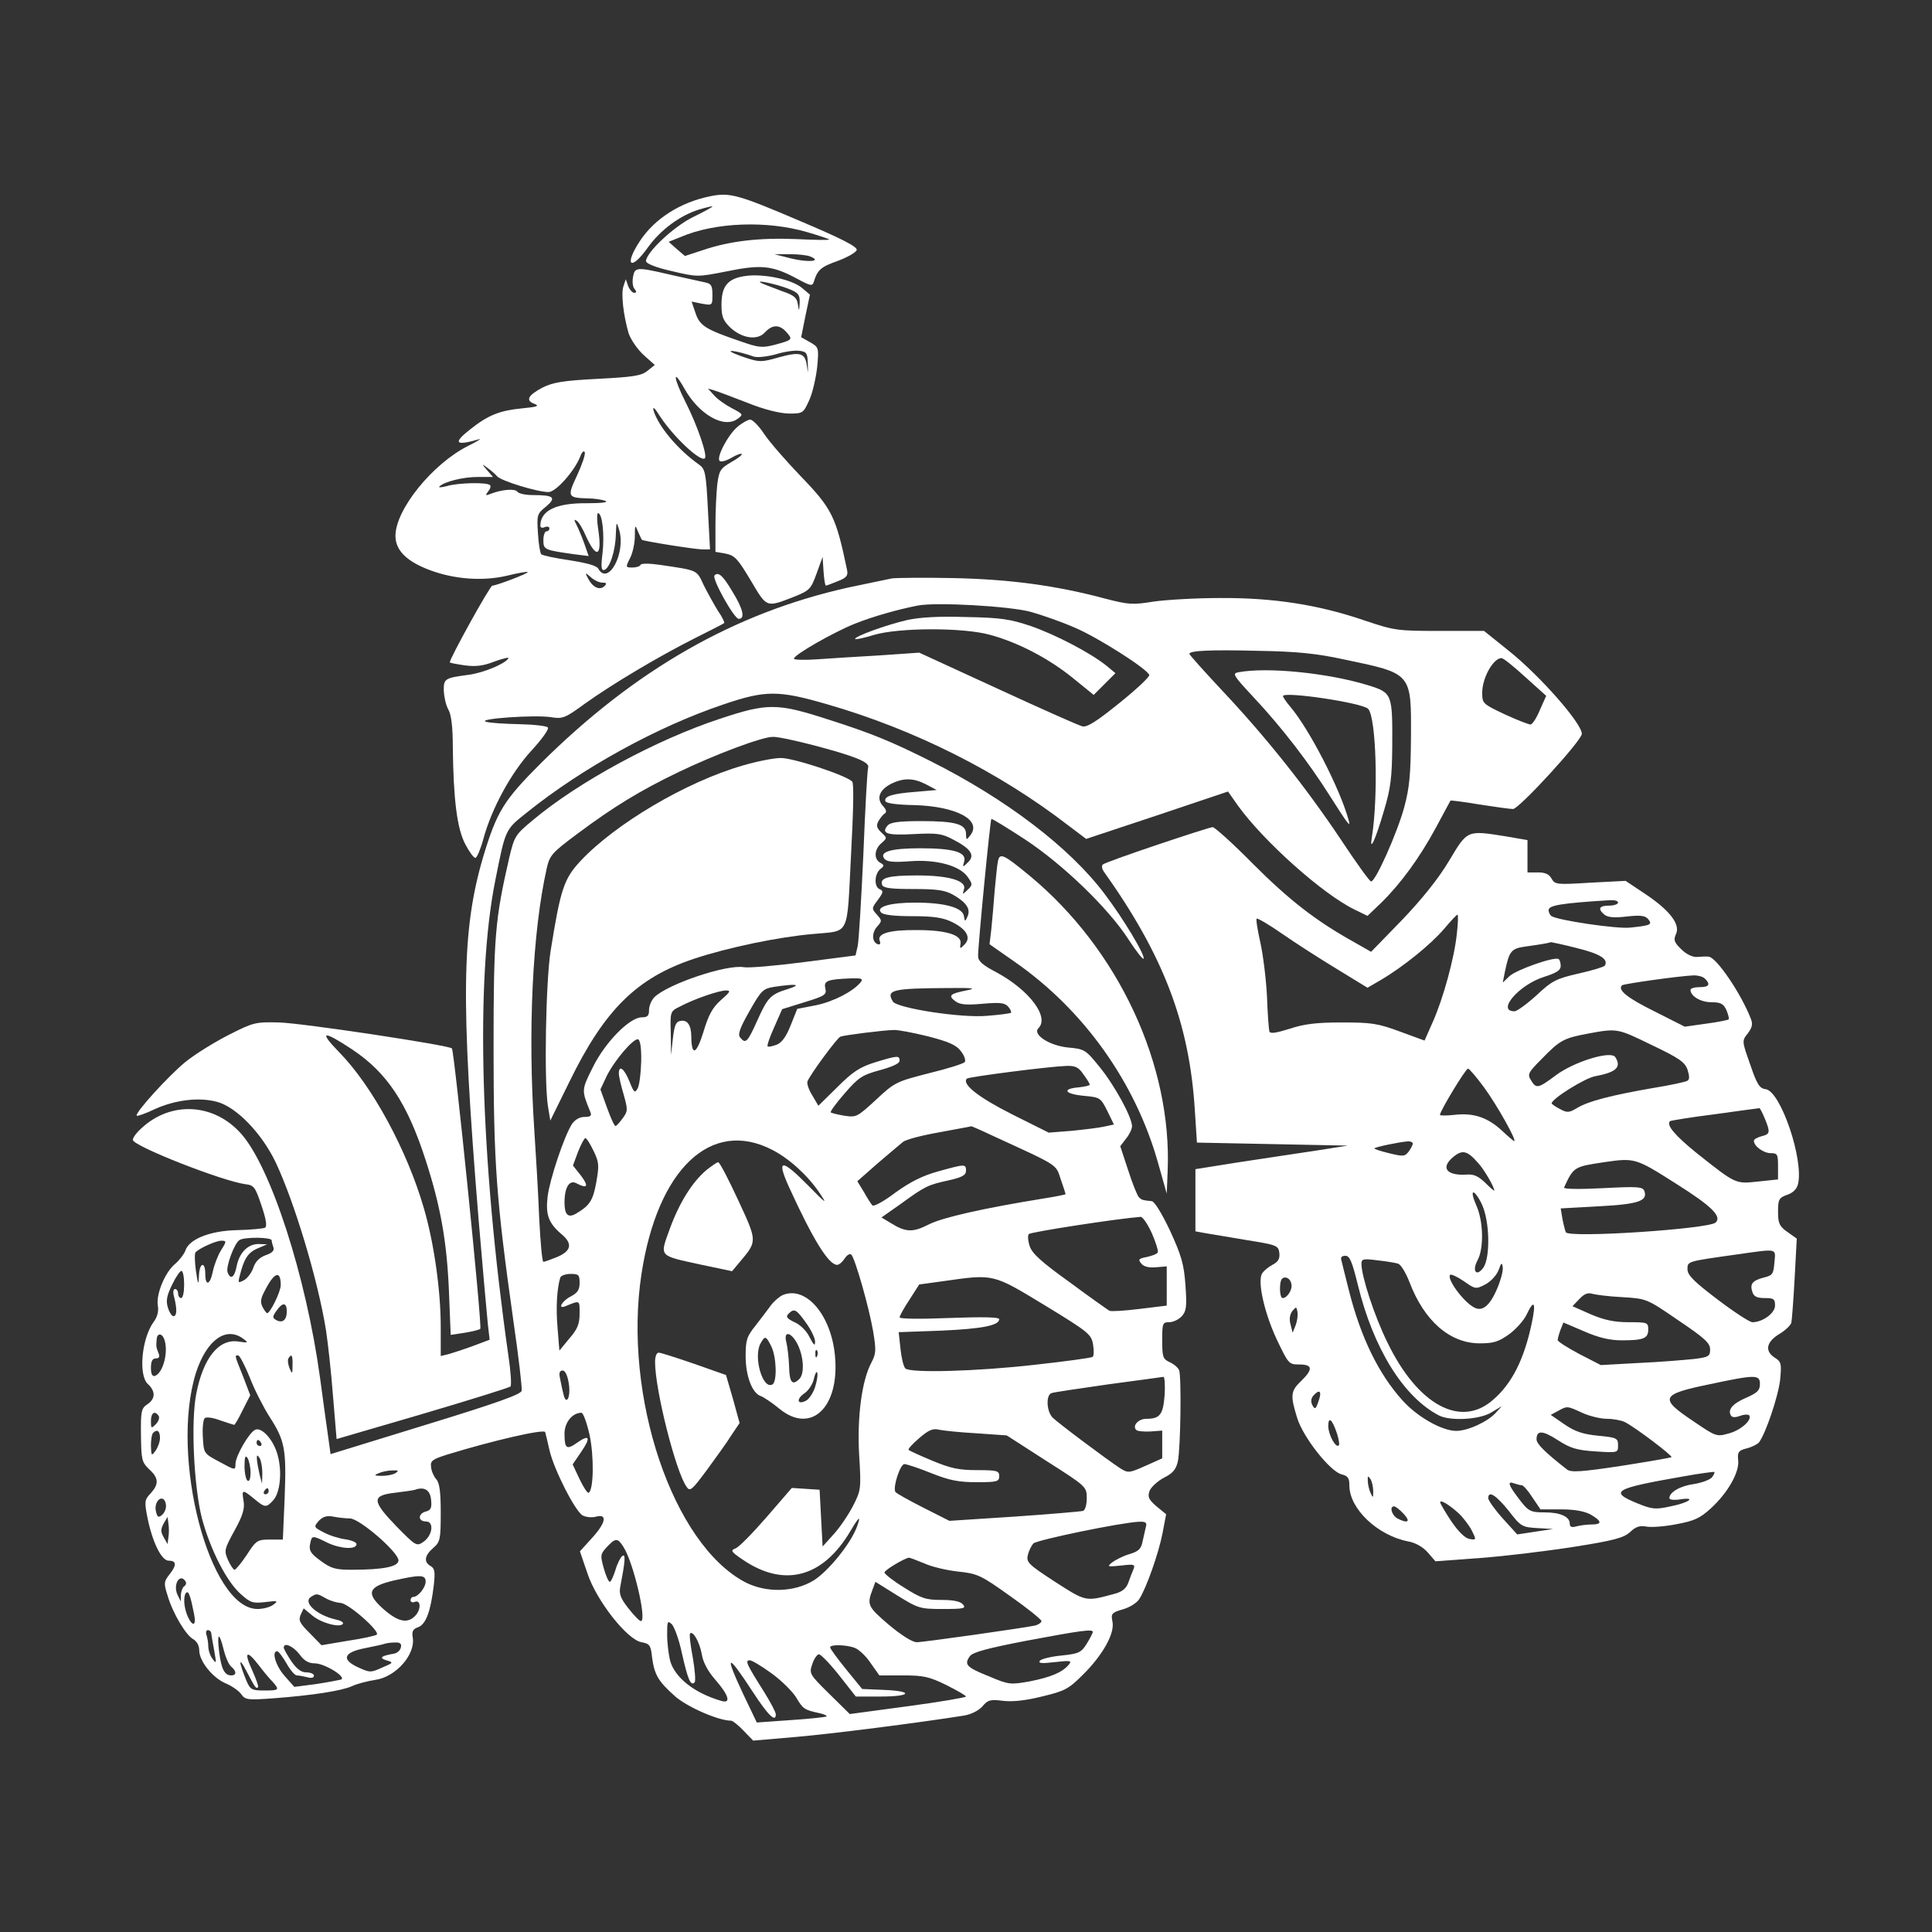
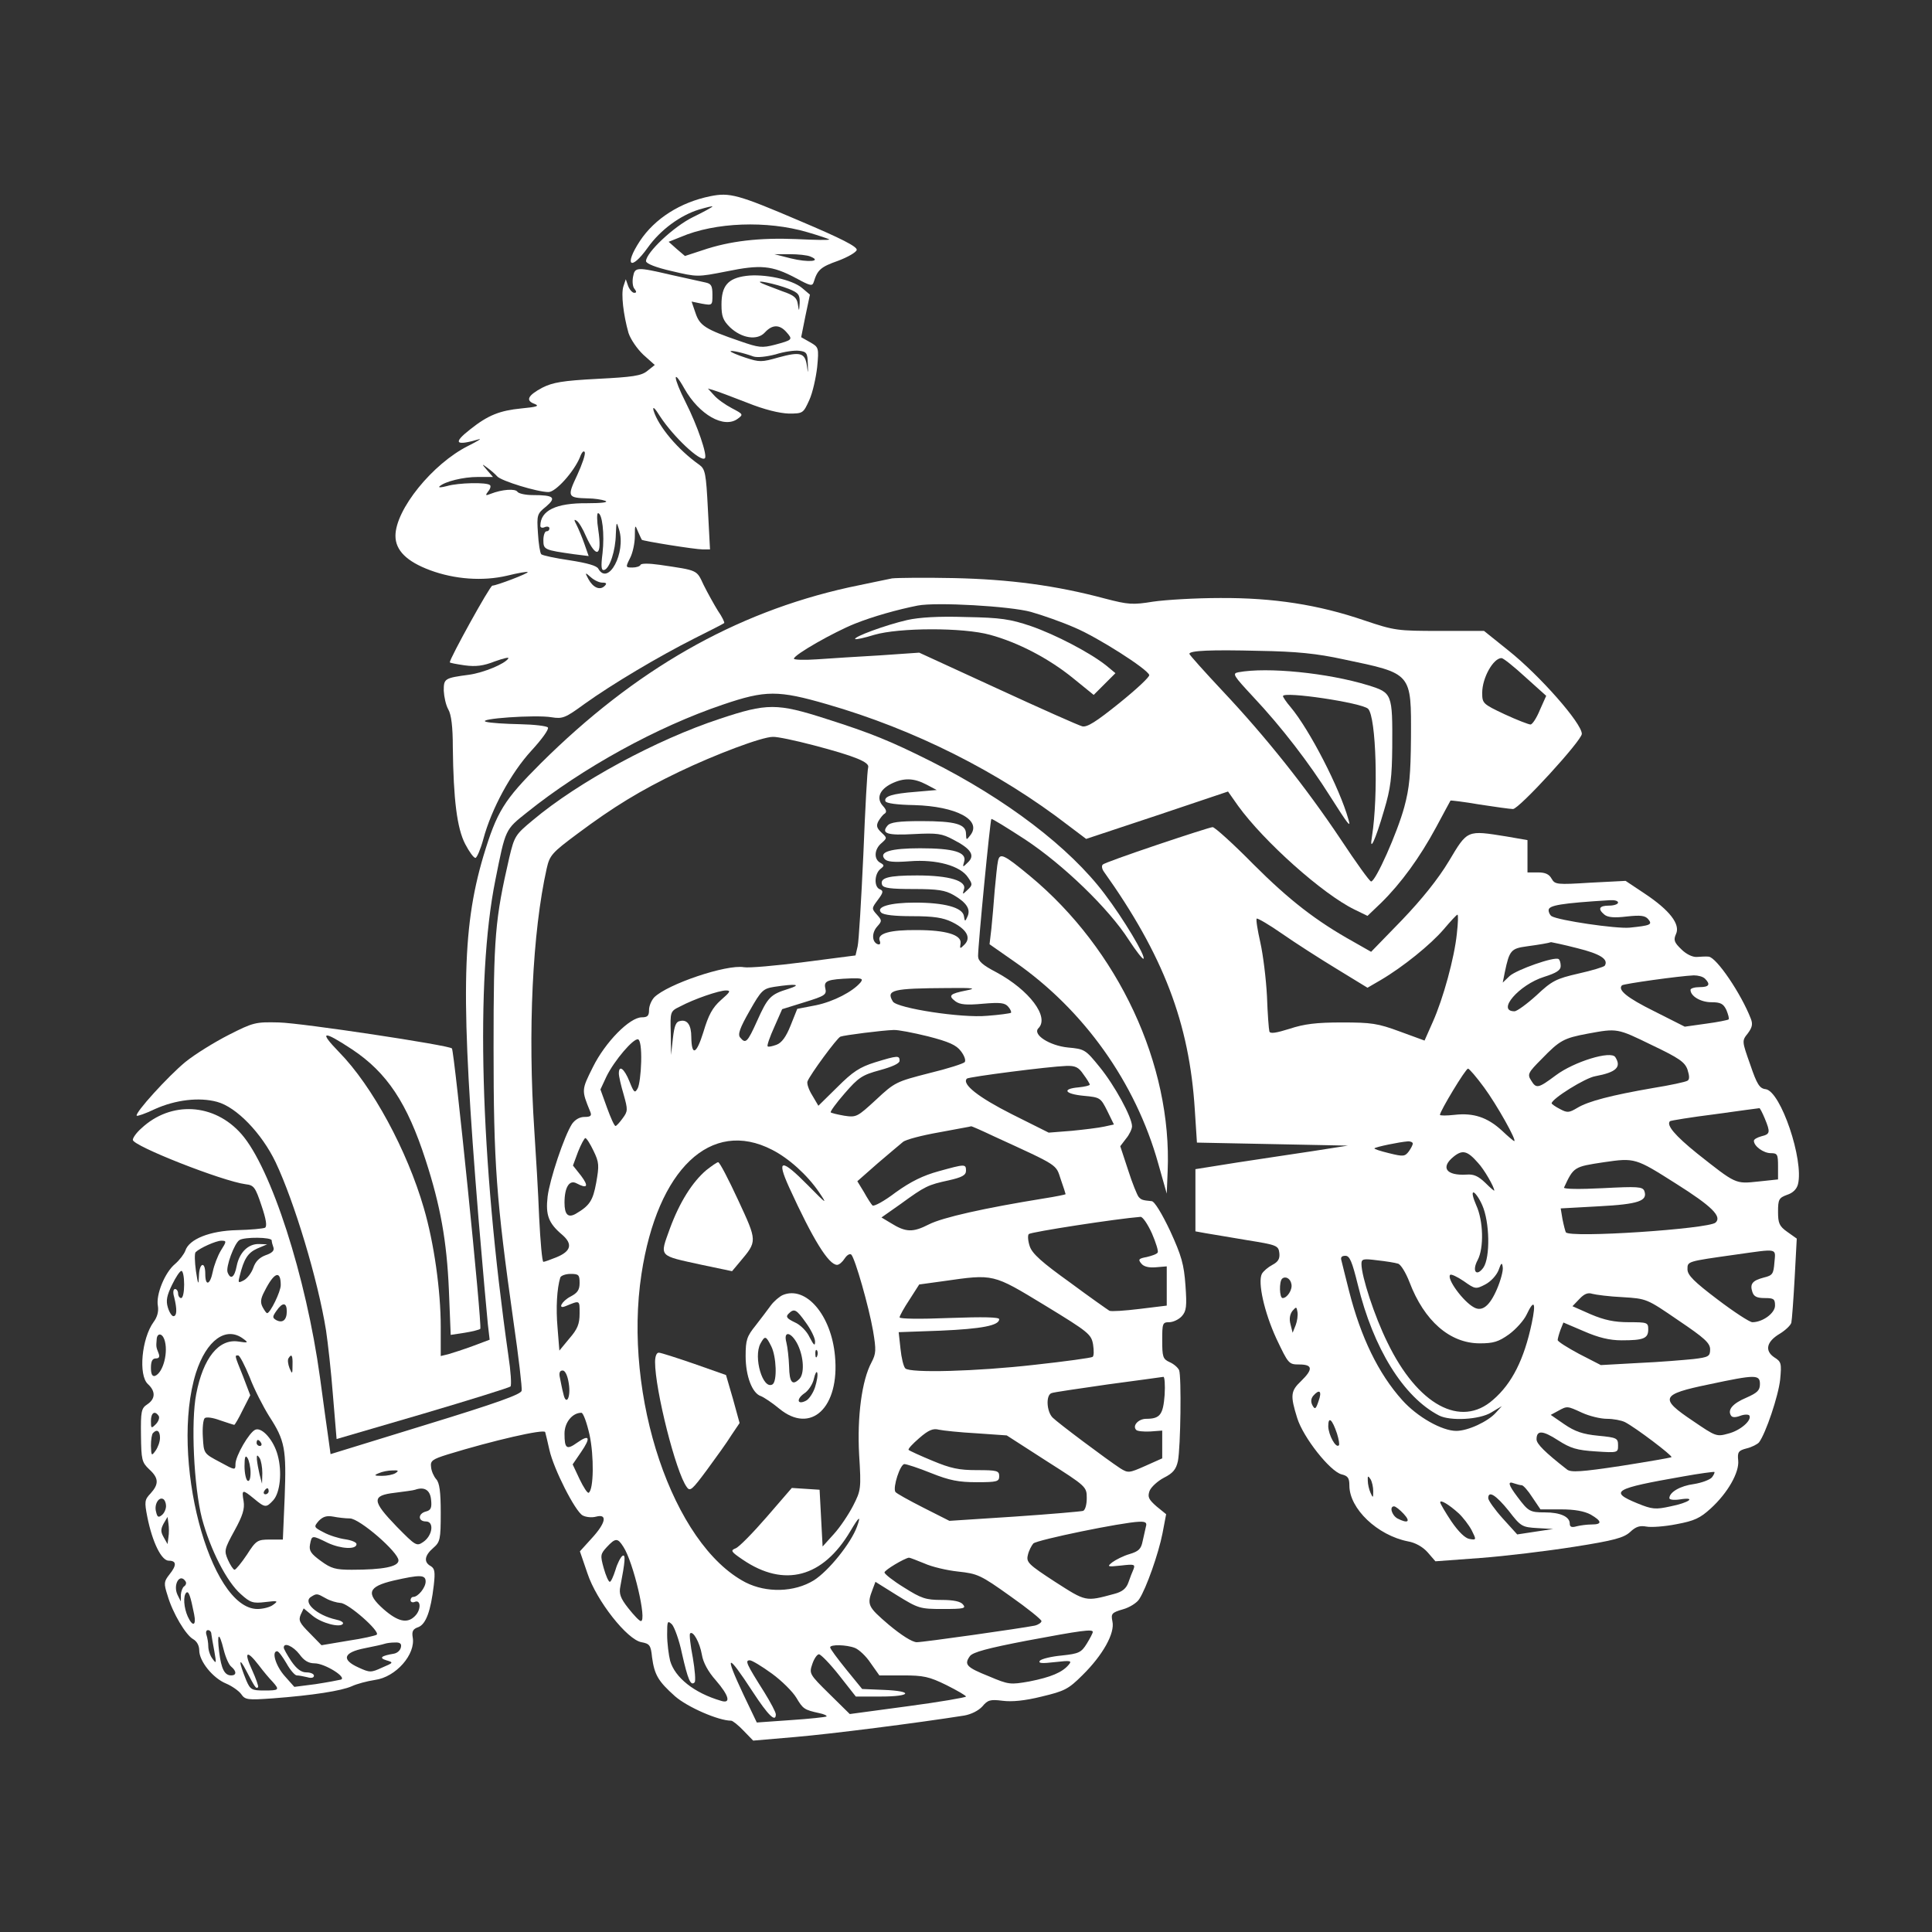
<svg xmlns="http://www.w3.org/2000/svg" version="1.0" width="640pt" height="640pt" viewBox="0 0 640 640" preserveAspectRatio="xMidYMid meet">
  <rect x="0" y="0" width="640" height="640" fill="#333333" stroke="none" />
  <g transform="translate(0,640) scale(0.1,-0.1)" fill="#fff" stroke="none">
    <path d="M2353 5750 c-99 -20 -184 -74 -233 -148 -54 -82 -31 -102 26 -22 42 59 108 107 170 126 24 7 44 12 44 10 0 -2 -29 -18 -64 -35 -64 -31 -156 -118 -156 -146 0 -8 32 -21 85 -33 85 -20 85 -20 182 -1 112 23 150 20 229 -22 50 -27 55 -28 60 -12 12 39 23 49 80 69 32 12 60 28 62 36 2 11 -51 38 -188 96 -206 88 -233 95 -297 82z m321 -119 c38 -11 70 -22 73 -24 2 -3 -47 -2 -109 1 -122 5 -220 -6 -311 -37 l-58 -19 -27 23 -27 24 40 16 c114 49 286 55 419 16z m11 -81 c39 -16 -8 -20 -65 -6 l-55 14 50 0 c28 0 59 -3 70 -8z" />
    <path d="M2097 5483 c-3 -16 -1 -34 5 -40 7 -9 7 -13 -1 -13 -6 0 -15 10 -20 22 l-8 23 -8 -24 c-8 -25 0 -94 17 -154 7 -21 28 -52 49 -72 l38 -34 -25 -20 c-20 -16 -48 -20 -165 -26 -116 -6 -148 -12 -182 -29 -49 -26 -57 -43 -26 -54 17 -7 8 -10 -44 -15 -71 -7 -110 -22 -169 -69 -59 -46 -50 -56 29 -33 10 3 -6 -7 -36 -22 -118 -59 -241 -211 -241 -298 0 -48 37 -85 115 -114 81 -30 174 -37 255 -18 36 9 66 14 68 12 4 -4 -104 -45 -117 -45 -8 0 -141 -241 -141 -254 0 -2 22 -6 49 -10 37 -5 62 -2 100 13 28 10 48 15 45 10 -11 -18 -81 -47 -129 -54 -83 -11 -85 -13 -85 -53 1 -20 7 -48 15 -62 10 -17 15 -58 15 -125 2 -174 14 -269 41 -321 13 -25 28 -46 34 -46 5 1 17 29 26 62 27 101 92 220 159 293 34 37 59 71 55 77 -3 5 -45 10 -93 11 -48 1 -98 4 -112 8 -34 10 164 24 217 15 37 -6 46 -2 109 44 92 66 247 158 364 217 52 26 97 49 99 51 2 2 -7 21 -21 41 -13 21 -34 59 -47 85 -24 51 -17 48 -146 67 -35 5 -61 5 -63 0 -2 -5 -14 -9 -27 -9 -23 0 -23 1 -8 31 9 17 16 50 16 73 0 38 1 39 10 16 6 -14 12 -26 13 -28 2 -4 176 -32 202 -32 l24 0 -7 133 c-6 119 -9 133 -28 147 -71 50 -136 127 -152 180 -4 16 4 9 22 -20 44 -67 134 -152 148 -138 9 9 -24 107 -64 186 -41 81 -44 116 -4 45 49 -87 132 -134 177 -100 19 14 18 15 -20 35 -21 11 -48 30 -59 43 l-20 22 20 -6 c11 -3 61 -22 110 -41 57 -23 107 -35 138 -36 47 0 48 1 68 45 11 24 22 74 26 109 6 64 5 66 -23 82 l-30 17 14 70 15 71 -26 22 c-33 28 -126 48 -186 40 -60 -8 -81 -33 -81 -95 0 -39 5 -52 28 -75 39 -37 91 -45 116 -17 24 26 48 27 71 1 22 -25 21 -26 -38 -42 -43 -11 -53 -10 -116 12 -114 39 -133 51 -147 93 l-13 38 34 -7 c35 -6 35 -6 35 30 0 29 -4 36 -22 40 -13 3 -63 14 -113 25 -116 27 -122 27 -128 -6z m516 -40 c32 -13 37 -19 36 -47 -2 -29 -2 -29 -6 -4 -3 22 -13 30 -51 43 -26 10 -56 21 -67 26 -33 15 45 -1 88 -18z m-117 -224 c13 -4 42 -1 73 7 28 9 63 14 78 12 25 -3 28 -7 29 -43 1 -34 1 -35 -3 -7 -6 43 -21 48 -94 28 -56 -16 -63 -16 -109 -1 -28 9 -50 19 -50 21 0 5 43 -5 76 -17z m-584 -393 c-34 -72 -32 -75 36 -77 20 0 46 -4 57 -8 12 -5 -11 -8 -60 -8 -103 1 -155 -24 -155 -75 0 -6 7 -8 15 -4 8 3 15 1 15 -4 0 -6 -4 -10 -10 -10 -5 0 -10 -13 -10 -29 0 -32 3 -33 102 -47 l48 -6 -14 40 c-8 23 -20 51 -26 63 -9 17 -9 20 0 14 7 -4 21 -27 31 -51 35 -77 54 -67 41 20 -5 31 -5 56 -1 56 14 0 22 -69 15 -132 -6 -47 -4 -59 6 -56 18 6 37 64 38 118 2 43 2 44 11 15 23 -76 -36 -187 -69 -129 -5 10 -37 19 -95 28 -48 7 -90 16 -94 20 -4 4 -9 35 -11 70 -4 60 -3 64 27 88 35 30 26 38 -44 38 -24 0 -47 5 -51 11 -7 11 -51 8 -89 -7 -17 -7 -18 -5 -8 8 7 8 10 18 6 21 -10 10 -104 8 -142 -3 -19 -5 -30 -6 -25 -1 18 16 78 31 127 31 l50 0 -19 22 c-19 22 -19 23 1 8 11 -8 25 -20 32 -28 13 -15 133 -52 170 -52 24 0 84 67 104 115 6 17 13 24 16 17 3 -7 -9 -41 -25 -76z m83 -356 c14 0 16 -3 8 -11 -16 -16 -39 -5 -54 23 -12 22 -11 23 8 6 11 -10 28 -18 38 -18z" />
-     <path d="M2443 4986 c-32 -27 -71 -102 -59 -113 4 -4 21 0 38 10 17 10 33 16 35 13 3 -2 -13 -15 -35 -27 -36 -21 -40 -28 -46 -74 -3 -27 -6 -89 -6 -136 l0 -87 34 -6 c30 -6 40 -17 83 -89 54 -91 50 -90 143 -54 52 21 56 25 75 77 l20 55 3 -47 c2 -27 5 -48 8 -48 2 0 20 7 40 15 28 11 34 18 30 37 -37 177 -49 202 -154 311 -49 51 -103 113 -121 140 -17 26 -38 47 -46 47 -7 0 -27 -11 -42 -24z" />
-     <path d="M2367 4494 c-10 -10 65 -144 80 -144 22 0 15 32 -20 89 -32 54 -47 68 -60 55z" />
    <path d="M2955 4484 c-16 -3 -81 -17 -144 -30 -378 -84 -708 -273 -1020 -583 -122 -122 -145 -159 -190 -308 -72 -244 -75 -473 -16 -1198 14 -165 28 -323 31 -351 l6 -52 -56 -21 c-30 -11 -67 -23 -81 -27 l-25 -6 0 97 c0 119 -22 277 -56 393 -55 190 -170 404 -281 517 -68 70 -54 73 43 9 116 -77 183 -178 244 -367 49 -151 70 -268 77 -430 l6 -149 46 7 c25 4 49 10 52 13 7 8 -86 921 -94 929 -12 11 -496 84 -573 86 -78 2 -85 0 -166 -41 -47 -24 -112 -64 -144 -90 -57 -47 -169 -170 -161 -178 2 -2 29 7 60 22 69 31 147 40 206 24 64 -17 148 -104 194 -200 62 -131 140 -389 167 -557 6 -40 17 -137 23 -216 l12 -144 284 83 c156 46 287 87 292 91 4 4 1 51 -7 103 -93 654 -110 1243 -43 1575 34 170 32 166 105 224 183 147 430 283 649 357 141 48 183 48 345 1 288 -83 568 -223 801 -403 l57 -43 235 78 235 79 33 -47 c86 -119 281 -293 386 -344 l43 -21 46 44 c65 64 127 149 181 249 25 47 47 87 48 89 1 1 44 -4 96 -13 52 -8 102 -15 111 -15 20 0 228 227 228 249 0 35 -139 193 -243 276 l-81 65 -146 0 c-141 0 -150 1 -251 35 -152 52 -301 75 -477 74 -81 0 -181 -6 -222 -12 -68 -11 -82 -10 -159 10 -164 44 -318 64 -501 68 -96 2 -188 1 -205 -1z m460 -111 c39 -11 104 -34 145 -52 76 -32 241 -137 247 -157 2 -6 -42 -47 -99 -93 -77 -62 -107 -81 -123 -77 -12 3 -138 59 -281 125 l-259 119 -130 -9 c-71 -4 -165 -10 -207 -13 -43 -3 -78 -2 -78 2 0 13 132 88 202 116 60 24 142 47 208 60 62 12 306 -2 375 -21z m1035 -157 c229 -48 225 -43 224 -261 -1 -121 -5 -165 -22 -228 -23 -85 -95 -247 -110 -247 -5 0 -50 63 -101 140 -115 172 -247 338 -391 491 -61 65 -110 120 -110 123 0 11 72 14 230 10 125 -2 193 -9 280 -28z m603 -59 l69 -62 -21 -47 c-11 -27 -25 -48 -31 -48 -6 0 -45 15 -86 34 -72 34 -74 36 -74 71 0 50 37 115 64 115 6 0 42 -29 79 -63z" />
    <path d="M3005 4346 c-70 -16 -179 -56 -172 -63 3 -2 31 4 63 14 82 24 294 25 384 0 92 -25 194 -78 274 -143 l69 -56 36 36 36 36 -30 25 c-54 43 -169 103 -250 131 -68 23 -100 28 -215 30 -91 3 -155 -1 -195 -10z" />
-     <path d="M4102 4173 c-21 -4 -16 -11 49 -81 95 -101 186 -220 254 -328 61 -96 71 -109 62 -79 -29 104 -129 298 -192 373 -14 16 -25 33 -25 36 0 17 262 -22 282 -42 27 -27 34 -288 13 -422 -10 -58 11 -14 40 86 22 73 26 110 27 209 1 178 0 180 -80 205 -134 41 -334 61 -430 43z" />
+     <path d="M4102 4173 c-21 -4 -16 -11 49 -81 95 -101 186 -220 254 -328 61 -96 71 -109 62 -79 -29 104 -129 298 -192 373 -14 16 -25 33 -25 36 0 17 262 -22 282 -42 27 -27 34 -288 13 -422 -10 -58 11 -14 40 86 22 73 26 110 27 209 1 178 0 180 -80 205 -134 41 -334 61 -430 43" />
    <path d="M2385 4019 c-210 -69 -469 -209 -620 -336 -58 -48 -61 -53 -78 -124 -47 -205 -52 -260 -52 -629 0 -385 9 -504 66 -908 17 -117 29 -220 27 -229 -2 -12 -83 -41 -318 -113 l-315 -97 -7 51 c-4 28 -17 120 -28 203 -46 335 -162 694 -260 806 -90 103 -234 111 -332 19 -16 -14 -28 -31 -28 -38 0 -20 297 -137 374 -147 27 -3 32 -10 52 -70 16 -47 19 -69 12 -74 -7 -3 -48 -7 -93 -8 -90 -2 -159 -30 -171 -68 -4 -11 -19 -31 -34 -44 -34 -28 -64 -102 -57 -139 3 -18 -2 -37 -14 -53 -40 -55 -51 -177 -19 -206 26 -24 25 -49 -2 -67 -20 -13 -22 -23 -21 -103 1 -81 3 -89 27 -112 32 -29 33 -49 5 -80 -20 -21 -21 -27 -11 -78 17 -85 47 -145 71 -145 26 0 27 -15 2 -46 -18 -23 -19 -29 -6 -69 17 -59 61 -132 85 -145 12 -7 20 -21 20 -37 0 -36 45 -92 89 -110 19 -8 42 -24 50 -35 13 -19 21 -20 105 -14 133 10 227 25 261 40 17 8 51 17 77 21 69 9 136 85 125 142 -3 19 1 27 19 33 25 10 41 53 51 139 5 44 3 55 -10 63 -24 13 -21 35 8 60 23 20 25 28 25 117 0 69 -4 99 -15 111 -8 9 -16 27 -17 40 -3 21 4 26 55 42 150 46 319 85 323 74 2 -6 8 -33 14 -59 14 -63 85 -203 110 -217 11 -6 31 -8 45 -4 38 10 32 -21 -15 -72 l-39 -43 25 -73 c30 -91 132 -220 179 -228 27 -5 31 -10 35 -50 8 -58 20 -79 76 -129 41 -36 144 -81 186 -81 5 0 24 -15 41 -33 l32 -33 140 12 c117 10 401 46 559 71 23 4 47 16 60 30 18 22 27 24 67 19 31 -4 74 0 130 14 75 18 88 24 135 71 67 66 108 139 99 178 -5 25 -3 29 35 40 22 6 47 22 54 34 23 35 64 151 77 218 l12 63 -32 26 c-26 23 -30 31 -23 51 5 13 27 33 48 44 30 15 40 28 46 55 9 46 12 280 4 301 -4 9 -18 21 -32 27 -22 10 -24 18 -24 72 0 56 1 60 23 60 13 0 32 9 42 20 15 17 17 32 12 102 -5 70 -13 98 -51 181 -27 57 -52 98 -61 98 -30 3 -34 4 -43 14 -5 6 -21 45 -35 89 l-26 79 19 25 c11 13 20 32 20 41 0 30 -58 136 -107 196 -47 58 -50 60 -105 65 -61 6 -119 43 -98 64 37 37 -30 126 -139 185 -46 24 -61 37 -61 54 0 38 40 450 44 454 2 2 52 -29 112 -68 127 -84 277 -229 343 -332 24 -37 46 -65 49 -63 8 8 -66 132 -129 215 -116 154 -326 314 -577 440 -132 66 -195 92 -346 140 -162 52 -195 52 -351 0z m311 -88 c137 -36 185 -56 180 -73 -3 -7 -10 -137 -16 -288 -7 -151 -15 -288 -19 -305 l-7 -30 -170 -22 c-93 -12 -183 -20 -200 -17 -57 10 -253 -56 -297 -100 -9 -10 -17 -28 -17 -42 0 -19 -5 -24 -24 -24 -40 0 -121 -82 -162 -165 -38 -76 -38 -76 -9 -147 6 -14 2 -18 -19 -18 -16 0 -31 -9 -41 -23 -26 -40 -74 -184 -81 -241 -7 -61 3 -88 48 -126 36 -31 30 -55 -19 -75 -20 -8 -39 -15 -43 -15 -4 0 -10 66 -14 148 -3 81 -11 210 -16 287 -22 330 -6 658 41 868 10 44 17 52 103 116 118 88 206 142 335 204 121 58 275 116 311 116 14 1 75 -12 136 -28z m373 -130 l34 -18 -69 -6 c-79 -6 -106 -15 -101 -31 2 -7 38 -12 96 -13 138 -4 224 -49 186 -99 -14 -18 -14 -18 -15 4 0 32 -35 42 -149 42 -74 0 -102 -4 -111 -15 -22 -26 -1 -33 87 -28 78 4 93 2 132 -19 58 -30 72 -52 47 -75 -17 -17 -18 -17 -12 3 9 31 -35 44 -146 44 -97 0 -137 -12 -118 -35 8 -10 30 -12 84 -8 88 7 168 -15 193 -54 15 -22 15 -25 -2 -41 -17 -16 -17 -16 -12 1 11 29 -48 47 -155 47 -96 0 -124 -8 -116 -31 4 -11 29 -14 104 -14 81 0 105 -4 133 -20 43 -25 57 -47 46 -71 -8 -18 -9 -18 -12 2 -5 28 -65 44 -162 44 -82 0 -131 -14 -112 -33 8 -8 45 -12 104 -12 70 0 101 -5 130 -19 49 -24 65 -52 42 -75 -15 -15 -16 -15 -13 4 4 28 -48 44 -144 44 -89 1 -133 -11 -124 -35 4 -10 1 -14 -6 -12 -20 7 -21 38 -2 59 16 18 16 20 -1 39 -18 20 -18 21 3 49 18 24 19 30 7 35 -20 7 -19 50 1 67 14 11 14 13 0 21 -22 12 -20 45 4 65 19 17 19 17 0 35 -16 15 -18 23 -10 38 6 10 15 22 21 25 7 5 5 13 -6 25 -23 25 -12 54 28 74 41 20 74 19 116 -3z m-218 -655 c-26 -31 -90 -64 -148 -76 l-62 -12 -22 -55 c-15 -38 -30 -58 -47 -64 -14 -5 -27 -8 -29 -5 -3 2 7 31 22 64 l26 59 74 23 c68 21 74 25 69 46 -6 25 7 30 85 33 36 1 41 -1 32 -13z m-240 -22 c-59 -18 -68 -28 -103 -106 -32 -71 -38 -77 -56 -55 -9 10 -1 32 31 88 39 69 45 74 82 80 73 11 93 8 46 -7z m590 -5 c-55 -11 -61 -17 -36 -36 15 -11 36 -13 91 -8 58 5 73 3 84 -10 7 -8 11 -17 9 -20 -3 -2 -38 -7 -79 -10 -84 -8 -297 25 -312 47 -24 39 -2 44 182 45 85 1 97 -1 61 -8z m-813 -32 c-28 -25 -41 -49 -58 -106 -23 -74 -39 -81 -40 -16 0 39 -13 58 -36 53 -15 -2 -20 -15 -25 -58 l-6 -55 -1 72 c-2 72 -2 73 31 89 47 25 129 53 152 53 17 0 14 -5 -17 -32z m686 -120 c70 -18 94 -29 109 -49 11 -14 17 -30 13 -36 -3 -5 -56 -22 -118 -37 -109 -28 -114 -30 -176 -88 -62 -57 -65 -59 -105 -53 -23 4 -43 9 -45 11 -3 2 18 31 46 63 46 53 58 61 117 77 40 11 65 22 65 31 0 18 -6 18 -81 -5 -51 -16 -74 -31 -125 -82 l-63 -62 -20 34 c-12 19 -19 40 -16 47 9 23 98 144 109 148 13 5 140 21 176 22 14 1 65 -9 114 -21z m-950 -84 c-1 -39 -6 -79 -12 -89 -9 -16 -12 -14 -27 24 -17 42 -35 56 -35 26 0 -9 7 -40 16 -70 14 -50 14 -55 -3 -78 -10 -14 -21 -26 -24 -26 -4 0 -16 27 -28 60 l-22 61 20 43 c26 53 90 128 105 123 7 -3 11 -30 10 -74z m1465 -42 c12 -16 21 -31 21 -34 0 -3 -17 -7 -37 -9 -57 -5 -46 -22 17 -28 54 -5 56 -6 78 -50 l22 -45 -32 -7 c-18 -4 -67 -10 -108 -14 l-76 -6 -122 61 c-111 56 -167 100 -149 118 7 6 271 40 329 42 30 1 41 -4 57 -28z m-297 -205 c218 -100 205 -92 222 -143 9 -25 16 -48 16 -49 0 -1 -33 -8 -72 -14 -198 -32 -336 -63 -381 -86 -53 -27 -76 -27 -127 5 l-30 18 64 45 c81 59 90 63 159 78 44 10 57 17 57 32 0 23 -4 22 -91 -2 -51 -14 -92 -34 -142 -70 -38 -29 -73 -48 -77 -43 -4 4 -17 24 -28 44 l-22 36 67 59 c38 32 75 64 84 71 9 8 63 22 120 32 57 11 105 19 106 20 1 1 35 -14 75 -33z m-1326 -48 c19 -39 19 -49 9 -106 -11 -60 -22 -76 -68 -103 -25 -14 -37 -3 -37 37 0 51 16 77 40 64 36 -19 41 -10 15 25 l-27 34 17 46 c10 25 21 45 24 45 4 0 16 -19 27 -42z m592 3 c55 -28 116 -83 155 -140 29 -43 26 -41 -36 22 -89 90 -106 89 -63 -6 79 -173 131 -257 159 -257 7 0 18 10 25 21 8 12 17 17 22 13 13 -14 58 -172 72 -252 11 -65 10 -76 -5 -105 -32 -59 -48 -180 -41 -306 7 -113 6 -118 -20 -169 -15 -29 -43 -71 -64 -94 l-37 -41 -5 94 -5 94 -46 3 -46 3 -83 -96 c-46 -53 -92 -100 -103 -104 -18 -7 -16 -11 24 -38 137 -93 265 -59 356 95 29 49 36 54 22 15 -20 -55 -94 -147 -143 -178 -65 -40 -157 -42 -226 -7 -241 125 -407 617 -345 1022 53 347 230 516 433 411z m1258 -277 c13 -30 22 -59 19 -63 -2 -5 -19 -11 -36 -15 -27 -5 -30 -8 -18 -22 8 -10 25 -14 48 -12 l36 3 0 -65 0 -65 -90 -11 c-49 -6 -94 -9 -100 -6 -5 3 -65 45 -131 94 -92 66 -125 95 -133 120 -6 18 -7 36 -3 40 7 7 292 51 370 57 7 1 24 -24 38 -55z m-2916 -23 c0 -5 3 -16 6 -24 3 -10 -5 -18 -26 -25 -21 -8 -34 -21 -41 -42 -6 -17 -20 -35 -31 -41 -19 -10 -20 -9 -14 14 14 57 27 77 58 91 l33 14 -27 1 c-36 1 -65 -28 -74 -73 -7 -37 -20 -47 -30 -21 -7 17 22 96 39 107 17 11 107 10 107 -1z m-168 -33 c-11 -18 -23 -50 -27 -70 -9 -45 -25 -50 -25 -8 0 44 -20 37 -21 -7 -1 -32 -3 -30 -10 17 -4 30 -5 58 -1 62 14 14 68 38 85 38 18 0 18 -2 -1 -32z m-122 -113 c0 -25 -4 -45 -10 -45 -5 0 -10 7 -10 15 0 8 -5 15 -10 15 -6 0 -8 -11 -3 -27 10 -41 9 -62 -2 -63 -5 -1 -14 12 -19 29 -7 23 -3 40 14 75 12 25 26 46 31 46 5 0 9 -20 9 -45z m320 -2 c0 -22 -35 -93 -45 -93 -3 0 -9 9 -15 20 -8 15 -7 28 6 52 32 64 54 72 54 21z m990 7 c0 -23 -7 -33 -30 -45 -29 -15 -44 -43 -17 -32 49 20 47 21 47 -24 0 -35 -7 -52 -34 -83 l-33 -40 -6 75 c-6 67 -2 131 9 167 2 6 17 12 34 12 27 0 30 -3 30 -30z m1541 -74 c146 -89 154 -96 160 -130 3 -20 3 -39 -2 -41 -4 -3 -90 -15 -191 -26 -193 -22 -413 -28 -429 -12 -6 6 -13 35 -16 65 l-6 55 139 5 c136 6 194 17 194 38 0 7 -53 8 -165 4 -98 -4 -165 -3 -165 2 0 5 15 32 33 59 l32 50 80 11 c168 24 163 25 336 -80z m-2511 -20 c0 -29 -14 -40 -35 -29 -13 8 -13 11 1 31 20 29 34 28 34 -2z m-406 -92 c15 -40 -3 -112 -31 -122 -9 -2 -13 7 -13 27 0 22 5 31 16 31 11 0 14 5 9 18 -8 20 -8 21 -6 45 1 21 17 22 25 1z m262 1 c18 -13 16 -14 -16 -9 -65 10 -117 -54 -140 -174 -18 -92 -8 -306 19 -412 28 -104 82 -210 129 -251 31 -28 40 -31 81 -26 41 5 44 4 26 -9 -10 -8 -34 -14 -52 -14 -159 0 -291 504 -204 782 35 109 100 156 157 113z m21 -127 c15 -40 45 -98 65 -130 52 -80 57 -108 51 -268 l-6 -140 -43 0 c-41 0 -46 -3 -76 -50 -18 -27 -37 -50 -41 -50 -4 0 -14 15 -22 33 -13 30 -12 35 22 97 27 49 34 72 30 97 -7 40 -4 40 35 8 36 -30 40 -30 63 -5 23 25 30 94 15 149 -13 50 -52 94 -74 85 -20 -8 -66 -87 -66 -114 0 -21 -1 -21 -52 7 -53 28 -53 28 -56 82 -2 30 1 58 6 63 5 5 27 2 51 -7 24 -8 45 -15 47 -15 2 0 15 22 28 49 l25 49 -24 63 c-29 72 -28 69 -16 69 5 0 22 -33 38 -72z m142 40 c0 -31 -1 -31 -10 -10 -5 13 -7 28 -3 33 10 16 14 9 13 -23z m915 -60 c8 -47 -9 -78 -18 -34 -4 14 -8 37 -11 51 -4 17 -1 25 9 25 8 0 16 -16 20 -42z m1974 -39 c-5 -65 -15 -79 -61 -79 -26 0 -47 -23 -33 -37 4 -4 24 -6 46 -5 l40 3 0 -46 0 -46 -56 -25 c-54 -24 -57 -24 -83 -8 -47 31 -206 150 -224 168 -20 20 -23 74 -4 81 6 3 91 15 187 29 96 13 179 24 184 25 4 0 6 -26 4 -60z m-3332 -70 c3 -6 -1 -18 -10 -27 -15 -15 -16 -14 -16 11 0 27 13 36 26 16z m1427 -62 c15 -70 14 -182 -3 -192 -4 -2 -17 18 -30 45 l-23 49 28 41 c33 48 28 60 -13 31 -35 -25 -42 -20 -42 30 0 37 26 69 56 69 6 0 18 -33 27 -73z m1282 5 l100 -7 132 -85 c132 -84 133 -85 133 -123 0 -21 -5 -39 -12 -42 -7 -2 -110 -11 -228 -19 l-215 -14 -87 44 c-47 24 -89 47 -92 52 -9 15 16 92 30 92 7 0 47 -13 89 -30 60 -24 91 -30 150 -30 68 0 75 2 75 20 0 18 -7 20 -74 20 -60 0 -87 6 -147 31 -41 17 -76 33 -79 36 -3 3 13 20 35 39 31 27 46 33 65 28 14 -3 70 -9 125 -12z m-2705 -15 c0 -13 -7 -32 -15 -43 -13 -18 -14 -17 -15 17 0 20 3 39 7 42 13 14 23 7 23 -16z m335 -17 c3 -5 1 -10 -4 -10 -6 0 -11 5 -11 10 0 6 2 10 4 10 3 0 8 -4 11 -10z m-35 -98 c0 -20 -4 -31 -10 -27 -5 3 -10 25 -10 48 0 31 3 38 10 27 5 -8 10 -30 10 -48z m39 -2 l-1 -35 -8 30 c-4 17 -8 39 -9 50 -1 16 1 17 9 5 5 -8 9 -31 9 -50z m441 0 c-8 -5 -28 -9 -45 -9 -26 0 -27 2 -10 9 11 5 31 9 45 9 20 1 22 -1 10 -9z m-420 -60 c0 -5 -5 -10 -11 -10 -5 0 -7 5 -4 10 3 6 8 10 11 10 2 0 4 -4 4 -10z m538 -28 c3 -27 -1 -35 -17 -39 -27 -7 -27 -33 0 -33 28 0 22 -47 -9 -68 -22 -15 -25 -13 -88 51 -82 85 -84 103 -6 112 31 4 62 8 67 10 31 11 50 -1 53 -33z m-878 -21 c0 -10 -6 -24 -14 -30 -11 -9 -15 -7 -19 11 -7 24 9 51 24 42 5 -3 9 -13 9 -23z m609 -41 c32 0 161 -112 161 -139 0 -21 -51 -31 -155 -31 -53 0 -68 4 -102 29 -33 24 -40 34 -36 55 6 31 6 31 59 5 43 -20 95 -23 95 -4 0 6 -17 13 -38 16 -21 3 -53 13 -71 23 -33 17 -33 18 -16 38 14 14 26 18 48 14 15 -3 40 -6 55 -6z m-601 -62 l-3 -23 -13 23 c-10 18 -10 26 0 45 l13 22 3 -22 c2 -13 2 -33 0 -45z m3238 35 c-2 -10 -7 -32 -11 -49 -5 -25 -13 -33 -43 -42 -21 -6 -46 -19 -57 -27 -19 -15 -17 -16 29 -11 43 5 47 4 41 -12 -4 -9 -12 -29 -17 -44 -7 -20 -20 -31 -47 -38 -96 -26 -93 -26 -196 40 -89 58 -96 65 -90 89 3 14 12 31 18 38 12 12 294 70 350 72 22 1 27 -3 23 -16z m-1731 -67 c33 -50 79 -246 58 -246 -5 0 -23 19 -42 43 -26 33 -31 48 -26 72 16 83 18 108 7 101 -6 -4 -17 -25 -23 -46 -7 -22 -15 -40 -19 -40 -4 0 -13 20 -20 45 -12 43 -11 47 10 70 29 31 36 31 55 1z m997 -55 c24 -11 74 -23 112 -27 64 -7 74 -11 172 -81 57 -40 104 -78 104 -83 0 -5 -10 -12 -22 -15 -45 -9 -368 -55 -391 -55 -15 0 -51 23 -93 58 -70 60 -73 66 -53 118 l9 24 72 -45 c70 -43 75 -45 151 -45 70 0 78 2 67 15 -8 10 -31 15 -71 15 -52 0 -67 5 -124 41 -36 22 -65 45 -65 50 0 8 66 47 81 49 4 0 26 -9 51 -19z m-1652 -60 c0 -20 -25 -51 -41 -51 -5 0 -9 -5 -9 -11 0 -6 7 -9 15 -5 20 7 20 -28 -1 -48 -25 -25 -56 -18 -103 23 -60 53 -52 75 32 95 88 20 107 20 107 -3z m-795 0 c3 -5 1 -12 -5 -16 -5 -3 -10 -16 -11 -28 l0 -22 -11 22 c-16 34 8 74 27 44z m28 -108 c8 -39 -5 -43 -21 -8 -13 29 -16 68 -5 79 8 7 14 -11 26 -71z m437 52 c14 -8 35 -14 48 -15 25 0 132 -94 120 -105 -3 -3 -46 -13 -94 -20 l-89 -15 -39 40 c-33 33 -38 42 -30 61 l10 21 29 -24 c30 -25 92 -41 101 -27 3 5 -8 11 -23 14 -63 14 -111 57 -83 75 19 12 20 12 50 -5z m1179 -182 c20 -88 29 -109 42 -96 4 4 1 41 -6 82 -8 41 -12 77 -9 80 10 10 32 -30 39 -70 4 -26 21 -57 46 -85 45 -52 51 -79 17 -68 -89 26 -152 77 -168 132 -5 20 -10 59 -10 87 0 45 1 48 16 34 8 -9 24 -52 33 -96z m-1559 65 c1 -7 5 -33 10 -58 7 -40 7 -43 -6 -25 -8 10 -14 29 -14 41 0 12 -3 29 -6 38 -3 9 -1 16 5 16 6 0 11 -6 11 -12z m2920 6 c0 -4 -9 -21 -20 -39 -18 -29 -26 -33 -82 -39 -34 -3 -67 -11 -73 -17 -7 -9 6 -10 49 -5 53 6 58 5 46 -9 -21 -25 -59 -41 -130 -55 -63 -11 -68 -11 -134 17 -75 30 -83 39 -63 67 10 13 58 26 188 51 181 34 219 39 219 29z m-2879 -59 c6 -24 17 -50 25 -56 18 -15 18 -29 0 -29 -22 0 -33 21 -40 78 -8 64 0 68 15 7z m587 8 c-2 -10 -12 -19 -23 -21 -42 -7 -51 -14 -25 -22 24 -7 24 -8 -14 -24 -37 -17 -41 -17 -78 0 -58 26 -51 50 20 64 31 6 62 13 67 15 6 2 20 4 33 4 17 1 23 -4 20 -16z m-336 -23 c15 -21 30 -30 50 -30 34 0 109 -47 87 -54 -8 -2 -45 -9 -84 -15 l-70 -9 -32 36 c-30 34 -44 82 -25 82 5 0 18 -18 31 -40 12 -22 28 -40 34 -40 7 0 22 -3 35 -6 13 -4 22 -2 22 5 0 6 -11 11 -25 11 -17 0 -32 11 -50 37 -14 21 -25 41 -25 45 0 19 31 5 52 -22z m1840 21 c13 -5 37 -27 52 -50 l29 -41 78 0 c68 0 87 -4 144 -32 36 -18 65 -35 65 -38 0 -3 -87 -18 -192 -32 l-193 -26 -68 67 c-66 65 -67 67 -56 99 6 18 16 32 22 32 7 -1 37 -32 67 -70 l55 -70 83 0 c101 0 110 18 10 22 l-72 3 -53 65 c-29 36 -53 68 -53 73 0 10 54 9 82 -2z m-1975 -57 c15 -20 36 -45 46 -55 24 -27 22 -29 -28 -29 -41 0 -46 3 -59 33 -26 64 -26 82 0 32 30 -57 32 -60 39 -54 2 3 -7 28 -20 57 -28 61 -18 68 22 16z m1700 -28 c33 -24 69 -60 81 -80 22 -37 26 -40 76 -51 15 -3 26 -8 24 -11 -3 -2 -56 -8 -118 -12 l-113 -8 -44 92 c-65 138 -55 141 31 9 51 -78 76 -102 76 -74 0 7 -17 39 -38 73 -60 95 -65 106 -48 106 7 0 40 -20 73 -44z" />
-     <path d="M2460 3864 c-187 -54 -420 -192 -536 -315 -56 -60 -67 -93 -100 -299 -16 -101 -22 -427 -9 -514 l8 -48 63 128 c117 240 224 345 413 408 115 38 279 72 394 82 124 12 112 -13 126 259 8 149 10 240 4 246 -21 21 -197 79 -237 78 -22 0 -79 -11 -126 -25z" />
    <path d="M2340 2524 c-47 -40 -89 -107 -121 -194 -34 -95 -40 -88 106 -120 l100 -21 26 31 c58 69 58 67 -6 205 -32 69 -61 125 -66 125 -4 0 -21 -12 -39 -26z" />
    <path d="M2593 2110 c-11 -5 -29 -20 -40 -35 -10 -14 -33 -44 -50 -66 -29 -36 -33 -48 -33 -101 0 -67 22 -124 51 -133 10 -4 37 -22 60 -41 105 -87 201 3 185 174 -12 135 -96 234 -173 202z m77 -92 c16 -22 30 -50 30 -62 0 -16 -4 -13 -18 14 -9 20 -31 42 -50 50 -25 12 -30 18 -20 28 19 19 26 15 58 -30z m-27 -73 c20 -42 22 -96 5 -113 -23 -23 -33 -12 -34 41 -1 28 -5 64 -9 80 -11 41 17 35 38 -8z m-88 -5 c17 -34 20 -116 4 -126 -32 -19 -64 90 -40 135 15 27 18 27 36 -9z m152 -32 c-3 -8 -6 -5 -6 6 -1 11 2 17 5 13 3 -3 4 -12 1 -19z m-7 -103 c-6 -19 -20 -40 -30 -45 -29 -15 -33 5 -6 24 13 8 28 30 32 48 4 18 9 27 11 21 3 -7 -1 -29 -7 -48z" />
    <path d="M2170 1888 c0 -92 69 -366 105 -414 11 -16 18 -9 67 57 30 41 67 92 81 115 l27 40 -22 80 -23 79 -105 37 c-58 20 -111 37 -117 37 -8 1 -13 -12 -13 -31z" />
    <path d="M3832 3601 c-95 -32 -176 -61 -179 -65 -4 -4 -3 -13 2 -21 199 -279 285 -504 303 -792 l7 -108 250 -5 250 -5 -115 -18 c-63 -9 -177 -27 -252 -38 l-138 -22 0 -103 0 -103 33 -6 c17 -3 79 -13 137 -23 100 -16 105 -18 108 -43 2 -19 -4 -29 -23 -39 -15 -8 -30 -21 -35 -30 -14 -28 8 -127 48 -214 40 -84 41 -86 76 -86 45 0 46 -16 6 -55 -35 -33 -36 -48 -13 -122 20 -65 109 -177 147 -187 21 -5 26 -12 26 -37 0 -77 93 -165 194 -185 24 -4 49 -18 65 -36 l26 -30 149 11 c81 6 221 23 310 37 134 21 165 30 186 49 19 18 32 22 54 18 15 -3 60 0 100 8 59 11 78 20 113 52 57 52 95 120 91 159 -3 28 1 33 28 40 17 4 36 14 41 20 22 29 64 153 70 208 5 54 4 59 -20 74 -32 22 -25 52 19 78 18 11 35 27 38 36 2 9 7 76 11 148 l7 131 -31 22 c-27 19 -31 29 -31 67 0 41 3 46 30 56 19 6 32 19 36 35 20 80 -57 308 -107 315 -20 2 -29 16 -51 81 -28 79 -28 79 -8 104 14 19 17 30 10 48 -32 83 -114 204 -140 206 -8 1 -26 0 -39 -1 -14 -1 -35 9 -51 25 -24 23 -27 31 -18 51 15 32 -21 79 -104 134 l-63 42 -117 -6 c-111 -7 -117 -6 -128 13 -8 15 -21 21 -45 21 l-35 0 0 54 0 53 -69 12 c-132 21 -129 23 -191 -81 -36 -60 -90 -127 -156 -196 l-102 -105 -58 33 c-124 69 -213 138 -332 257 -67 68 -128 123 -135 123 -6 0 -90 -27 -185 -59z m1528 -191 c0 -5 -13 -10 -30 -10 -33 0 -38 -11 -15 -30 11 -9 33 -11 74 -6 46 5 61 3 71 -9 15 -18 7 -21 -62 -28 -45 -4 -235 24 -258 38 -5 3 -10 12 -10 20 0 16 41 23 203 33 15 1 27 -2 27 -8z m-534 -103 c-8 -79 -45 -215 -80 -293 l-27 -61 -82 30 c-73 27 -94 30 -192 30 -84 0 -125 -5 -173 -21 -45 -14 -64 -17 -67 -9 -2 7 -6 59 -8 117 -3 58 -13 138 -22 178 -9 40 -15 76 -12 79 3 2 41 -20 84 -50 43 -30 124 -82 180 -116 l103 -63 43 25 c75 44 166 118 209 168 23 27 43 49 46 49 3 0 2 -28 -2 -63z m399 -48 c77 -19 104 -37 91 -58 -3 -4 -42 -16 -87 -26 -74 -17 -88 -24 -139 -72 -32 -29 -65 -53 -73 -53 -61 0 15 88 98 114 41 13 55 22 55 36 0 10 -3 21 -7 23 -14 9 -138 -35 -162 -56 l-23 -22 7 35 c15 72 21 78 72 85 44 6 73 11 81 14 1 0 41 -8 87 -20z m423 -101 c19 -19 14 -28 -18 -28 -16 0 -30 -4 -30 -9 0 -21 34 -41 69 -41 31 0 40 -5 50 -26 6 -15 10 -29 7 -31 -2 -2 -36 -9 -74 -14 l-71 -10 -101 51 c-91 45 -122 71 -107 86 5 5 190 31 238 33 14 0 30 -4 37 -11z m-176 -220 c90 -43 109 -56 118 -81 7 -22 7 -33 0 -37 -6 -4 -57 -15 -113 -24 -139 -24 -216 -44 -252 -66 -27 -16 -33 -17 -57 -4 -16 8 -28 17 -28 19 0 15 112 85 145 90 69 13 87 30 66 63 -14 23 -137 -15 -197 -60 -59 -44 -65 -45 -82 -17 -13 20 -10 26 35 71 60 62 73 69 153 84 98 18 97 18 212 -38z m-556 -140 c42 -57 110 -178 100 -178 -2 0 -21 16 -41 35 -48 44 -94 59 -156 52 -27 -3 -49 -3 -49 0 0 12 85 153 93 153 4 0 28 -28 53 -62z m930 -103 c19 -46 18 -52 -11 -59 -14 -4 -25 -10 -25 -15 0 -18 32 -41 56 -41 22 0 24 -4 24 -44 l0 -43 -66 -7 c-76 -8 -73 -9 -202 93 -73 59 -103 94 -90 107 3 2 69 13 149 23 79 11 145 20 147 20 2 1 10 -15 18 -34z m-1166 -83 c0 -5 -6 -16 -13 -26 -13 -17 -18 -18 -66 -6 -29 7 -50 14 -48 16 5 5 83 21 110 23 9 1 17 -3 17 -7z m216 -64 c20 -21 54 -80 54 -92 0 -2 -13 9 -30 26 -23 22 -38 29 -62 27 -68 -4 -87 24 -42 60 29 23 45 19 80 -21z m656 -69 c119 -75 153 -109 131 -129 -23 -21 -485 -52 -496 -32 -2 4 -7 23 -11 43 l-6 36 127 7 c132 7 162 18 150 51 -6 14 -22 15 -138 9 -78 -4 -130 -3 -128 2 32 69 33 69 132 84 103 15 105 14 239 -71z m-642 -71 c25 -56 27 -173 4 -207 -23 -32 -39 -12 -19 25 21 40 19 130 -5 182 -10 23 -15 42 -9 42 5 0 19 -19 29 -42z m968 -190 c-3 -38 -6 -43 -35 -50 -38 -10 -47 -21 -38 -48 5 -15 15 -20 41 -20 30 0 34 -3 34 -25 0 -25 -41 -55 -75 -55 -9 0 -61 34 -115 75 -78 59 -100 81 -100 100 0 27 -3 26 160 49 142 20 132 22 128 -26z m-1380 -74 c51 -210 151 -372 269 -433 37 -19 134 -14 173 10 l35 21 -20 -22 c-26 -29 -92 -60 -131 -60 -47 0 -129 46 -179 102 -79 88 -137 208 -176 361 -11 45 -23 90 -25 100 -4 12 0 17 13 17 14 0 22 -19 41 -96z m133 70 c9 -2 26 -30 38 -61 49 -129 134 -203 233 -203 45 0 62 5 97 30 23 17 49 46 58 65 25 53 32 42 17 -29 -25 -118 -65 -199 -128 -253 -107 -95 -250 -17 -350 190 -43 87 -86 219 -86 260 0 17 6 18 53 12 28 -3 59 -8 68 -11z m328 -84 c-24 -56 -49 -76 -76 -61 -36 19 -92 96 -79 108 3 3 23 -6 45 -21 38 -27 40 -27 71 -11 19 10 37 30 44 47 9 26 12 27 14 10 2 -11 -7 -44 -19 -72z m-681 16 c4 -18 -14 -46 -29 -46 -11 0 -12 54 -2 64 11 10 28 1 31 -18z m1097 -43 c80 -5 80 -5 185 -77 86 -58 105 -75 105 -96 0 -23 -5 -26 -55 -32 -30 -3 -112 -10 -181 -13 l-126 -7 -72 37 c-39 21 -71 41 -71 46 0 4 4 19 9 33 l10 25 68 -29 c48 -21 85 -30 125 -30 72 0 88 6 88 36 0 23 -3 24 -64 24 -48 0 -81 7 -126 26 l-61 27 23 24 c16 17 28 22 43 17 11 -3 56 -9 100 -11z m-1083 -93 l-10 -25 -7 28 c-5 18 -2 33 6 44 13 15 14 15 17 -3 2 -11 -1 -31 -6 -44z m1538 -195 c0 -21 -9 -29 -45 -45 -45 -19 -63 -40 -51 -59 4 -7 15 -7 31 -1 13 5 27 5 30 1 9 -16 -30 -50 -70 -60 -39 -11 -42 -9 -117 42 -112 75 -107 88 53 121 155 33 169 33 169 1z m-1462 -56 c-9 -27 -12 -29 -20 -15 -6 11 -6 22 2 32 21 24 30 16 18 -17z m873 -39 c24 -11 61 -20 82 -20 21 0 48 -5 60 -11 35 -18 158 -111 154 -116 -3 -2 -78 -15 -167 -29 -132 -20 -166 -22 -179 -12 -73 57 -101 85 -101 100 0 31 20 30 71 -3 42 -27 63 -33 125 -37 74 -5 74 -4 74 20 0 24 -4 26 -66 32 -51 5 -77 14 -112 38 l-45 31 24 13 c31 17 30 17 80 -6z m-812 -69 c6 -19 9 -37 6 -39 -10 -10 -34 34 -35 63 0 35 13 24 29 -24z m1242 -145 c-7 -8 -34 -18 -59 -22 -46 -6 -82 -27 -82 -47 0 -5 15 -7 35 -4 57 9 30 -11 -31 -23 -50 -11 -61 -10 -110 10 -95 39 -78 49 151 89 55 10 102 16 104 15 2 -2 -2 -10 -8 -18z m-1122 -46 c0 -23 -1 -23 -9 -5 -5 11 -9 29 -9 40 -1 17 1 17 9 5 5 -8 9 -26 9 -40z m492 20 c5 0 21 -18 35 -40 l27 -40 68 0 c46 0 77 -6 98 -17 38 -22 39 -33 4 -33 -16 0 -38 -3 -50 -6 -17 -5 -23 -2 -23 9 0 23 -32 37 -82 37 -50 0 -55 3 -91 51 -31 41 -34 54 -11 45 9 -3 20 -6 25 -6z m-43 -85 c40 -52 44 -54 95 -57 l52 -3 -60 -9 -59 -9 -48 53 c-27 30 -48 60 -48 67 0 27 26 10 68 -42z m-166 -8 c14 -13 34 -39 43 -56 16 -32 16 -33 -7 -29 -14 2 -36 23 -60 58 -20 30 -37 59 -37 63 -1 11 29 -7 61 -36z m-182 -2 c24 -26 14 -33 -21 -15 -19 11 -27 40 -11 40 5 0 19 -11 32 -25z" />
    <path d="M3306 3548 c-3 -13 -7 -57 -11 -98 -3 -41 -8 -98 -11 -127 l-6 -51 83 -58 c229 -159 401 -400 476 -669 l28 -99 3 74 c15 353 -163 735 -456 978 -87 72 -100 78 -106 50z" />
  </g>
</svg>